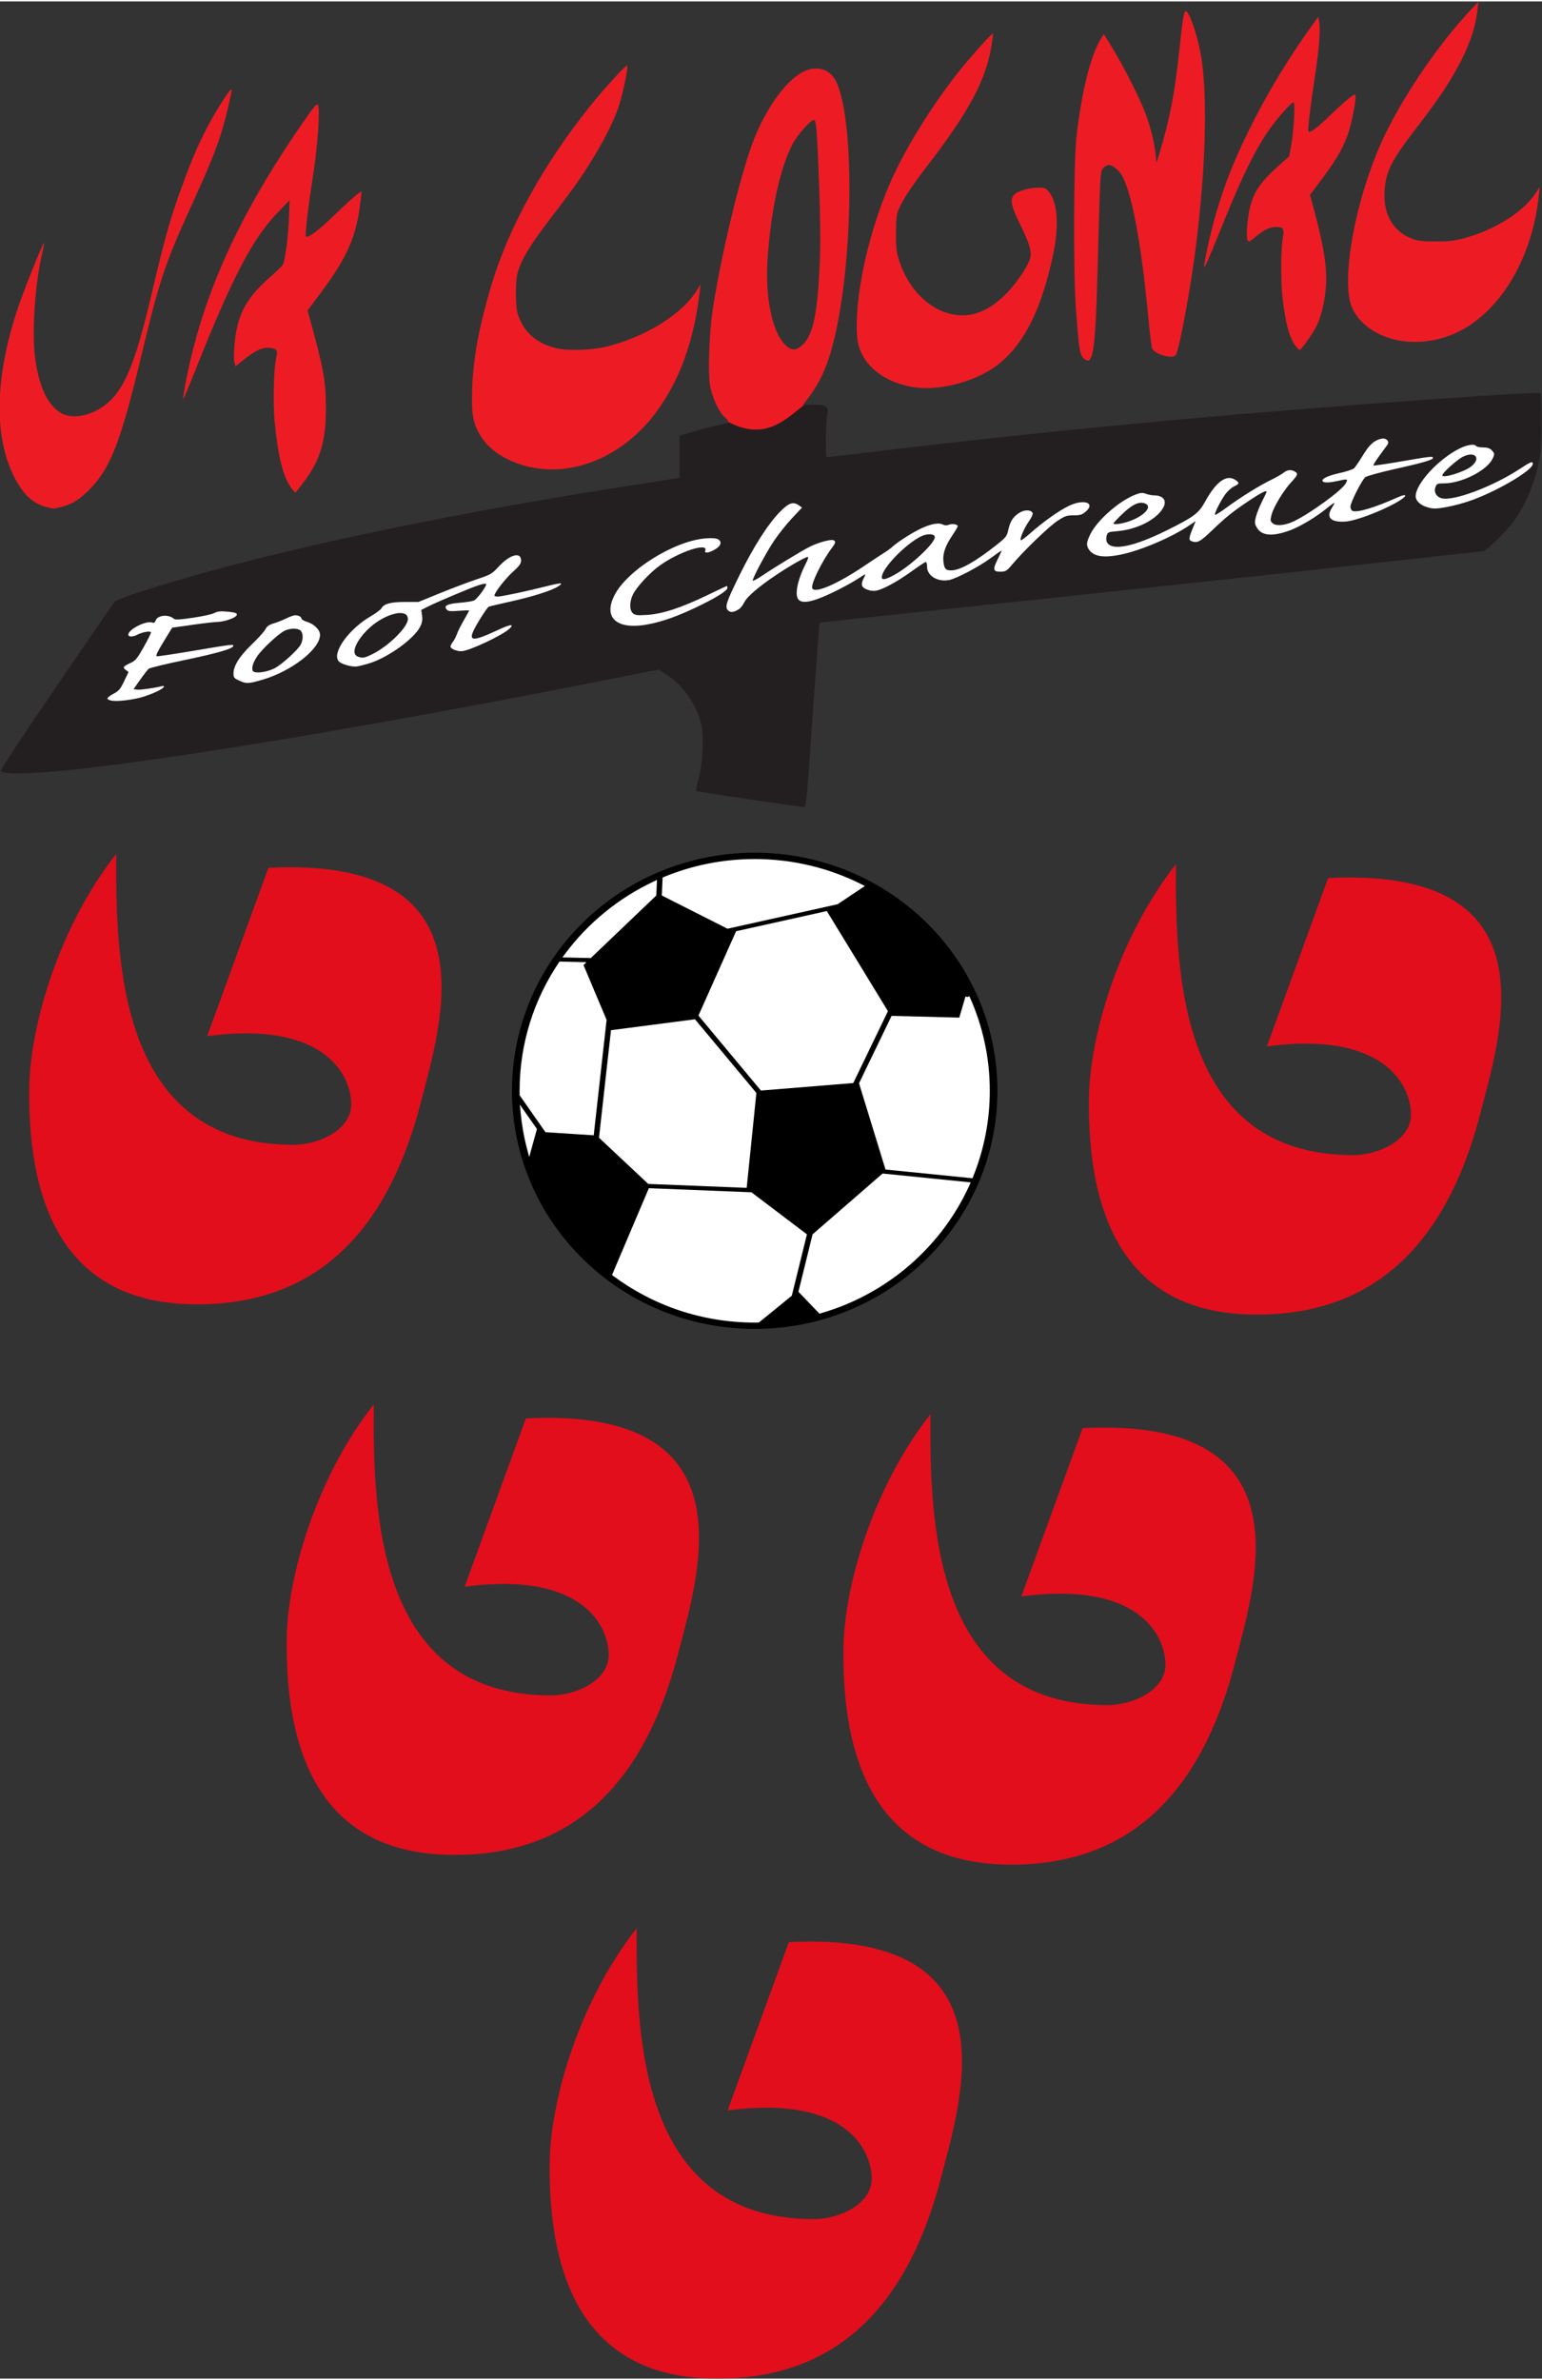
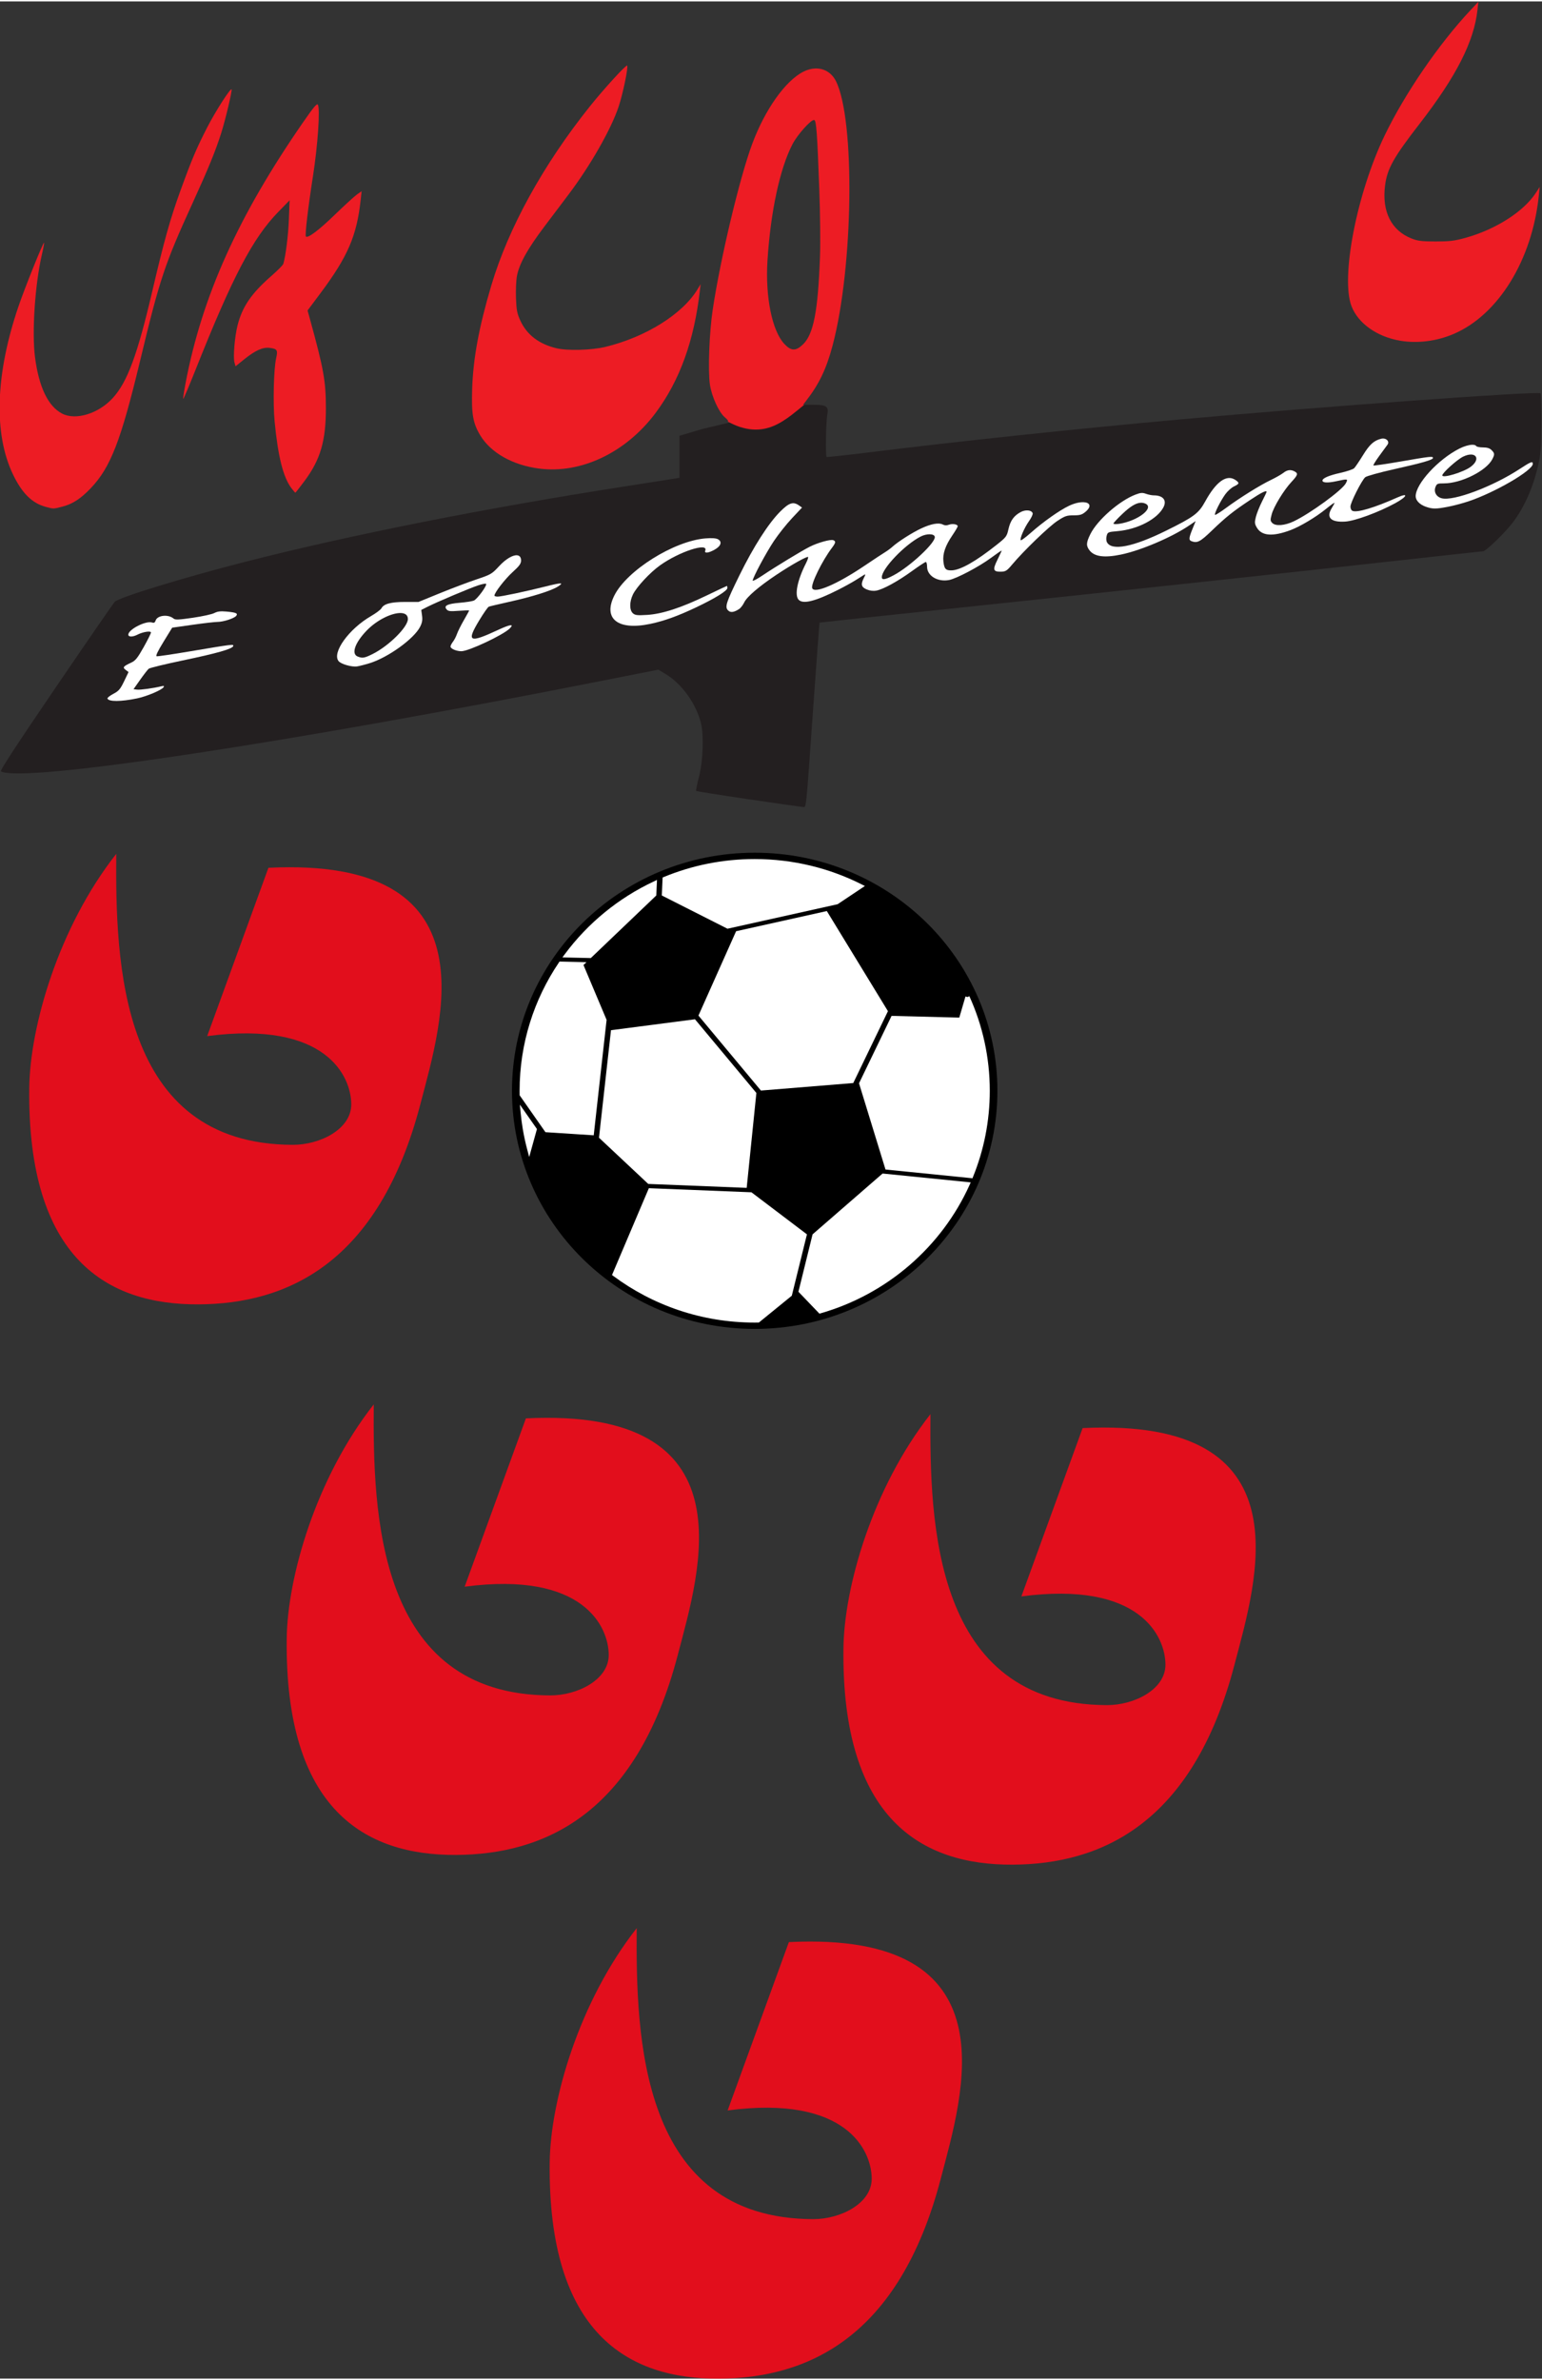
<svg xmlns="http://www.w3.org/2000/svg" height="392.736" viewBox="0 0 389.466 600" width="254.624">
  <rect x="0" y="0" width="389.466" height="600" fill="#333333" stroke="none" />
  <g transform="matrix(1.401 0 0 -1.401 -797.439 781.211)">
    <path d="m952.236 153.41-24.441 5.803-5.545 1.643v5.049 5.047l-2.16.348c-1.188.191-5.903.928-10.479 1.639-33.919 5.265-66.495 11.729-92 18.256-14.531 3.718-30.025 8.466-31.094 9.527-.293.291-6.661 9.524-14.152 20.52-9.752 14.314-13.501 20.059-13.201 20.227 5.075 2.84 68.382-6.705 144.941-21.854l13.057-2.582 1.775 1.068c3.891 2.344 7.334 7.134 8.475 11.789.728 2.974.496 9.179-.484 12.938-.456 1.747-.757 3.251-.668 3.34s5.74.986 12.557 1.992c6.817 1.006 12.706 1.842 13.088 1.859.859.039.676 1.807 2.512-24.098.785-11.071 1.464-20.155 1.51-20.186.046-.031 12.756-1.386 28.244-3.012 42.209-4.431 85.084-9.031 109.203-11.717 11.838-1.318 21.754-2.396 22.037-2.396.643 0 5.156-4.347 7.035-6.775 2.975-3.845 5.277-9.178 6.426-14.893.43-2.137.567-4.4.572-9.426 0-3.637-.105-6.725-.242-6.861-.574-.573-52.985 3.224-86.791 6.289-25.632 2.324-53.25 5.249-74.969 7.941-5.329.661-9.757 1.132-9.84 1.049-.264-.264-.136-8.463.156-9.965.421-2.168-.079-2.559-3.264-2.559z" fill="#231f20" stroke-width=".32" transform="matrix(.75 0 0 -.75 0 600)" />
    <path d="m705.248 404.243c12.123 0 23.089-4.829 31.015-12.635 7.87-7.755 12.742-18.455 12.742-30.26 0-11.802-4.871-22.504-12.742-30.258-7.925-7.806-18.892-12.635-31.015-12.635s-23.088 4.829-31.015 12.635c-7.872 7.754-12.742 18.456-12.742 30.258 0 11.805 4.87 22.504 12.742 30.26 7.927 7.806 18.892 12.635 31.015 12.635" />
    <g transform="matrix(.75 0 0 -.75 0 600)">
      <path d="m914.893 341.594-8.859 20.852.316.236c9.46 7.023 21.228 11.191 33.98 11.191.281 0 .56-.008.836-.012l.176-.002 7.91-6.438 3.639-14.74-13.217-10.01-.125-.094z" fill="#fff" />
      <path d="m971.07 338.07-16.705 14.506-.121.104-3.402 13.791 5.055 5.262.289-.084c16.013-4.603 29.089-16.002 35.789-30.814l.285-.637z" fill="#fff" />
      <path d="m883.883 321.516.18 1.889c.128 1.346.304 2.681.525 4 .283 1.666.64 3.306 1.068 4.918l.471 1.781 1.863-6.723z" fill="#fff" />
      <path d="m925.979 301.018-20.191 2.623-2.883 25.83 11.84 11.1 23.188.924.473.019 2.33-22.795z" fill="#fff" />
      <path d="m991.932 295.475-.457.207-.477-.141-1.488 5.078-16.275-.416-7.826 16.195 6.365 20.713 20.904 2.098.141-.348c2.593-6.389 4.023-13.36 4.023-20.66 0-8.094-1.755-15.786-4.91-22.727z" fill="#fff" />
      <path d="m893.42 287.156-.154.227c-5.964 8.823-9.443 19.425-9.443 30.818 0 .31.002.617.006.926l.002.154 6.201 8.859 11.607.752 3.096-27.73-5.555-13.17.719-.686z" fill="#fff" />
      <path d="m957.67 275.023-21.566 4.791-.244.055-9.049 20.262 15.016 18.01 22.197-1.805 8.338-17.264z" fill="#fff" />
      <path d="m916.846 267.547-.746.352c-8.532 3.998-15.888 10.039-21.414 17.482l-.576.775 6.828.158 15.596-14.895.146-.139z" fill="#fff" />
      <path d="m940.33 262.533c-7.742 0-15.121 1.533-21.838 4.311l-.295.123-.191 4.316 15.783 7.984 26.377-5.863.092-.019 6.561-4.377-.766-.385c-7.714-3.893-16.463-6.09-25.723-6.09z" fill="#fff" />
    </g>
    <path d="m590.153 404.039c-.141-19.322.454-52.336 31.816-52.423 4.856-.014 10.56 2.782 10.549 7.301-.012 5.072-4.574 15.116-25.973 12.285l11.039 30.324c40.747 2.017 31.352-27.463 27.374-42.654-7.547-28.812-24.202-35.906-39.95-35.999-16.391-.097-30.914 8.128-30.541 38.994.134 11.06 5.255 28.904 15.686 42.172" fill="#e20e1c" />
-     <path d="m781.199 402.188c-.141-19.322.454-52.336 31.814-52.423 4.856-.014 10.562 2.782 10.551 7.301-.014 5.072-4.574 15.116-25.973 12.284l11.039 30.326c40.747 2.016 31.351-27.461 27.372-42.654-7.545-28.812-24.2-35.906-39.95-35.999-16.388-.097-30.912 8.128-30.541 38.994.134 11.06 5.257 28.904 15.688 42.172" fill="#e20e1c" />
    <path d="m636.571 304.849c-.143-19.322.454-52.336 31.816-52.423 4.856-.014 10.56 2.782 10.547 7.301-.012 5.073-4.573 15.116-25.972 12.284l11.039 30.326c40.747 2.017 31.351-27.461 27.372-42.652-7.547-28.812-24.2-35.907-39.948-35.999-16.391-.098-30.914 8.128-30.543 38.993.136 11.062 5.257 28.906 15.688 42.172" fill="#e20e1c" />
    <path d="m736.935 303.098c-.143-19.322.454-52.336 31.816-52.423 4.854-.014 10.562 2.782 10.549 7.301-.014 5.073-4.576 15.116-25.973 12.284l11.039 30.324c40.747 2.019 31.351-27.46 27.372-42.651-7.545-28.812-24.2-35.907-39.948-36.001-16.391-.097-30.914 8.128-30.541 38.994.133 11.06 5.255 28.904 15.686 42.172" fill="#e20e1c" />
    <path d="m683.979 210.494c-.143-19.322.453-52.334 31.816-52.423 4.856-.012 10.56 2.783 10.549 7.301-.012 5.073-4.574 15.116-25.973 12.284l11.039 30.326c40.747 2.017 31.352-27.461 27.374-42.652-7.547-28.814-24.202-35.907-39.95-35.999-16.391-.097-30.914 8.128-30.541 38.993.134 11.06 5.255 28.904 15.686 42.172" fill="#e20e1c" />
    <g fill="#ed1c24">
      <path d="m954.922 72.627c-.94.025-1.928.281-2.908.781-4.337 2.212-9.185 9.051-12.268 17.305-3.005 8.047-7.633 27.444-9.5 39.816-.835 5.531-1.177 14.754-.672 18.08.431 2.835 2.158 6.615 3.562 7.797.789.664.914.927.725 1.045 1.004.524 1.981.982 2.887 1.275 1.053.341 2.042.537 2.98.611.938.074 1.826.028 2.67-.117.844-.145 1.646-.388 2.416-.705 1.541-.635 2.955-1.567 4.322-2.607 1.048-.798 2.07-1.658 3.1-2.498h-.279l.686-.881c3.173-4.08 4.915-7.706 6.414-13.359 5.019-18.922 5.453-54.325.781-63.545-1.013-1.998-2.848-3.054-4.916-2.998zm-.271 12.381c.494.163.707 3.092 1.211 16.721.208 5.632.283 12.832.168 16-.48 13.234-1.553 18.768-4.119 21.203-1.714 1.627-2.814 1.596-4.441-.129-2.968-3.144-4.622-11.342-4.061-20.113.748-11.673 2.966-21.989 5.988-27.84 1.215-2.352 4.559-6.072 5.254-5.842z" stroke-width=".32" transform="matrix(.75 0 0 -.75 0 600)" />
      <g stroke-width=".24">
        <path d="m821.653 496.479c-4.191.7-7.592 3.098-8.803 6.205-2.006 5.149.955 20.402 5.981 30.809 3.631 7.518 9.772 16.476 15.416 22.49l1.464 1.56-.156-1.437c-.622-5.713-3.805-11.979-10.427-20.523-4.723-6.094-5.855-8.116-6.239-11.148-.592-4.67 1.125-8.095 4.779-9.537 1.125-.444 1.819-.529 4.339-.532 2.53-.003 3.371.098 5.369.648 5.424 1.493 10.49 4.722 12.688 8.088l.705 1.08-.161-1.56c-1.2-11.604-7.31-21.504-15.389-24.936-3.037-1.29-6.477-1.724-9.568-1.208z" />
-         <path d="m802.753 495.55c-1.136 1.557-1.772 3.892-2.34 8.586-.326 2.697-.313 8.819.022 10.747.323 1.852.158 2.109-1.331 2.077-1.11-.024-2.102-.531-3.782-1.935-.891-.744-1.024-.79-1.228-.426-.294.525-.016 4.092.465 5.983.723 2.839 1.998 4.642 5.429 7.682l1.623 1.438.364 2.04c.484 2.71.749 7.68.409 7.68-.443 0-3.298-3.265-4.707-5.382-2.675-4.02-4.967-8.841-9.064-19.069-1.236-3.086-2.281-5.447-2.32-5.247-.12.605 1.117 6.224 2.141 9.727 1.533 5.243 3.176 9.387 5.967 15.051 3.222 6.538 7.038 12.845 11.602 19.175l.847 1.175.171-.914c.261-1.389-.056-5.256-.843-10.316-.728-4.679-1.264-9.269-1.101-9.432.308-.308 1.486.558 3.827 2.811 2.897 2.789 4.391 4.011 4.623 3.779.288-.288-.632-5.157-1.342-7.105-.978-2.679-2.052-4.532-4.635-7.995l-2.187-2.933.68-2.523c1.856-6.882 2.428-10.597 2.173-14.117-.188-2.599-.861-5.369-1.713-7.051-.634-1.251-2.643-4.104-2.976-4.227-.108-.04-.457.284-.775.72z" />
-         <path d="m764.443 493.425c-.595.633-.753 1.718-1.282 8.798-.49 6.557-.419 26.478.11 31.092.924 8.055 2.514 14.455 4.344 17.481l.564.932 1.4-2.252c1.905-3.065 4.941-8.985 5.955-11.612 1.017-2.634 1.738-5.439 1.976-7.68l.178-1.68.438 1.44c1.944 6.397 2.869 11.154 3.688 18.96.527 5.02.772 6.633 1.049 6.91.605.605 2.499-5.087 3.024-9.088.998-7.61.601-19.649-1.093-33.222-.941-7.539-3.047-18.886-3.64-19.62-.625-.773-3.835.153-4.266 1.231-.112.28-.434 2.939-.715 5.909-1.201 12.673-2.825 21.533-4.58 24.99-.558 1.1-1.77 2.13-2.504 2.13-.316 0-.772-.264-1.035-.599-.521-.663-.502-.301-1.003-18.721-.399-14.664-.841-17.275-2.605-15.398z" />
-         <path d="m734.207 488.071c-4.172.57-7.656 2.607-9.326 5.452-1.079 1.839-1.344 3.416-1.198 7.14.265 6.789 2.499 16.029 5.715 23.64 2.627 6.217 7.616 14.347 12.815 20.88 1.856 2.333 5.875 6.802 6.001 6.672.038-.04-.08-1.005-.264-2.146-1.006-6.259-4.036-11.928-11.677-21.848-2.815-3.654-4.522-6.274-5.14-7.885-.311-.813-.411-1.828-.413-4.192-.002-2.736.077-3.356.635-5.04 1.514-4.568 4.753-8.08 8.528-9.246 3.743-1.156 7.153-.075 10.617 3.366 1.927 1.914 4.202 5.311 4.453 6.651.222 1.186-.239 2.659-1.864 5.952-2.178 4.412-2.049 5.382.826 6.236.671.199 1.785.362 2.475.362 1.106 0 1.329-.087 1.874-.736 1.589-1.888 1.888-6.11.798-11.264-2.055-9.716-5.073-15.877-9.614-19.623-3.78-3.118-10.436-5.026-15.242-4.369z" />
        <path d="m666.368 473.449c-4.781.626-8.723 2.858-10.611 6.008-1.306 2.179-1.589 3.819-1.441 8.366.178 5.48 1.218 11.098 3.445 18.6 3.077 10.369 9.36 21.773 17.803 32.317 2.507 3.131 6.506 7.501 6.693 7.314.238-.238-.753-5.031-1.52-7.348-1.355-4.092-5.086-10.64-9.072-15.919-.915-1.212-2.886-3.823-4.38-5.802-3.012-3.991-4.515-6.711-4.905-8.881-.143-.792-.217-2.574-.166-3.96.079-2.135.198-2.749.775-4.016 1.171-2.572 3.385-4.265 6.554-5.011 1.972-.464 6.304-.343 8.753.246 7.269 1.747 13.931 5.901 16.64 10.376l.56.926-.122-1.08c-1.024-9.046-3.623-16.25-7.965-22.08-5.335-7.163-13.461-11.046-21.04-10.054z" />
        <path d="m621.748 469.895c-1.493 1.958-2.434 5.679-3.046 12.048-.312 3.245-.166 9.409.27 11.363.334 1.499.212 1.701-1.139 1.883-1.246.167-2.602-.438-4.62-2.061l-1.555-1.251-.193.673c-.271.946.037 4.668.555 6.707.859 3.377 2.504 5.771 6.156 8.953 1.082.943 2.024 1.898 2.093 2.124.423 1.382.899 5.201 1.007 8.089l.126 3.36-2.051-2.105c-4.591-4.712-8.232-11.655-14.906-28.432-1.168-2.935-2.167-5.293-2.221-5.239-.054.054.135 1.321.419 2.817 2.986 15.705 9.479 30.108 21.208 47.038 1.869 2.698 2.487 3.433 2.647 3.15.435-.77-.015-7.315-.888-12.909-.886-5.679-1.469-10.652-1.272-10.849.351-.351 2.322 1.13 5.18 3.895 1.788 1.729 3.614 3.397 4.058 3.705l.808.561-.167-1.536c-.704-6.485-2.317-10.23-7.241-16.82l-2.336-3.126.407-1.475c2.496-9.045 2.893-11.253 2.896-16.115.005-5.89-.987-9.282-3.831-13.102-.876-1.176-1.63-2.138-1.676-2.138-.046 0-.356.357-.688.792z" />
        <path d="m577.436 466.55c-2.455.662-4.259 2.44-5.878 5.793-3.557 7.365-3.205 18.134.994 30.408 1.146 3.349 4.439 11.529 4.583 11.384.046-.046-.126-.991-.384-2.098-1.252-5.388-1.833-14.076-1.241-18.574.705-5.359 2.365-8.802 4.874-10.107 2.468-1.283 6.599-.006 9.171 2.835 2.608 2.882 4.421 7.789 7.078 19.152 2.133 9.125 3.251 13.117 5.099 18.204 2.034 5.598 2.883 7.604 4.789 11.316 1.509 2.939 4.194 7.134 4.42 6.908.157-.157-1.104-5.477-1.864-7.868-1.045-3.286-2.296-6.344-5.155-12.6-5.054-11.062-5.929-13.683-9.443-28.32-3.495-14.556-5.346-19.332-8.95-23.098-1.792-1.873-3.241-2.812-5.074-3.29-1.655-.431-1.592-.43-3.019-.045z" />
      </g>
    </g>
    <path d="m1112.805 163.016c-.797.018-1.955.347-3.1.928-5.103 2.588-10.479 8.445-10.492 11.432 0 1.005.944 1.996 2.398 2.512 1.637.581 2.447.585 5.359.027 1.307-.25 3.516-.834 4.908-1.299 6.401-2.135 15.492-7.432 15.492-9.025 0-.693-.503-.497-3.111 1.213-6.509 4.268-15.988 7.828-18.809 7.062-1.287-.349-1.933-1.524-1.478-2.695.313-.808.483-.881 2.053-.881 4.131 0 10.164-3.011 11.602-5.791.608-1.176.587-1.446-.176-2.209-.448-.448-1.068-.639-2.062-.639-.782 0-1.51-.144-1.619-.32-.138-.224-.486-.325-.965-.314zm-.283 2.348c1.536.022 1.87 1.46-.055 2.928-1.696 1.294-6.856 2.858-6.856 2.078 0-.598 3.569-3.806 5.012-4.504.741-.359 1.386-.509 1.899-.502z" fill="#fff" stroke-width=".32" transform="matrix(.75 0 0 -.75 0 600)" />
    <path d="m1091.346 161.516c-.135.001-.277.017-.422.053-1.746.43-2.786 1.369-4.377 3.951-.893 1.449-1.846 2.856-2.117 3.127-.271.271-1.772.777-3.336 1.125-2.746.611-4.283 1.274-4.283 1.848 0 .531 1.258.595 3.26.166 2.905-.623 2.921-.619 2.35.486-.844 1.632-8.579 7.274-12.545 9.15-2.157 1.02-4.325 1.184-5.121.389-.497-.497-.513-.725-.152-2.08.496-1.861 2.903-5.803 4.758-7.795 1.533-1.647 1.649-2.036.752-2.516-.948-.507-1.768-.397-2.732.361-.483.38-1.851 1.155-3.039 1.725-2.611 1.251-7.492 4.299-10.777 6.729-1.326.98-2.489 1.705-2.584 1.609-.241-.241 1.311-3.34 2.481-4.955.533-.735 1.469-1.576 2.08-1.867 1.301-.621 1.36-.841.4-1.514-2.128-1.49-4.671.294-7.334 5.146-1.567 2.855-2.683 3.688-9.395 7.002-7.921 3.911-13.062 4.916-14.207 2.777-.186-.347-.218-1.004-.076-1.535.238-.893.339-.937 2.625-1.135 4.805-.415 9.556-2.887 11.031-5.74.865-1.673-.1-2.854-2.332-2.854-.46 0-1.302-.169-1.871-.375-.857-.31-1.291-.276-2.531.197-3.866 1.477-9.144 6.097-10.83 9.48-1.022 2.05-1.06 2.824-.189 3.93 1.176 1.495 3.569 1.809 7.541.988 4.752-.982 12.156-4.128 16.316-6.936l1.637-1.104-.756 1.861c-.891 2.192-.935 2.701-.252 2.963 1.375.528 2.095.156 4.856-2.5 3.437-3.307 5.127-4.658 9.199-7.361 2.77-1.839 4-2.446 4-1.971 0 .074-.497 1.118-1.103 2.32-.606 1.202-1.269 2.865-1.475 3.695-.328 1.328-.3 1.637.238 2.561 1.171 2.01 3.819 2.207 8.1.602 2.355-.883 6.109-3.13 8.56-5.123 1.1-.894 2-1.536 2-1.426 0 .111-.299.683-.664 1.273-1.393 2.254-.207 3.438 3.232 3.227 2.351-.144 8.043-2.238 12.07-4.439 2.882-1.576 3.241-2.588.48-1.354-5.424 2.425-9.591 3.679-10.75 3.234-.31-.119-.529-.559-.529-1.057 0-.944 2.676-6.245 3.553-7.039.308-.279 3.395-1.137 6.902-1.92 6.894-1.538 9.385-2.258 9.385-2.715 0-.449-.623-.381-7.646.836-3.587.621-6.59 1.06-6.676.975-.085-.085.545-1.115 1.402-2.287.857-1.172 1.747-2.386 1.975-2.697.525-.717-.133-1.5-1.08-1.494zm-58.303 15.434c.377-.03.733.021 1.074.15 2.51.954-1.587 4.203-6.188 4.908-.748.115-1.359.081-1.359-.076 0-.157 1.002-1.23 2.227-2.385 1.78-1.679 3.114-2.507 4.246-2.598z" fill="#fff" stroke-width=".32" transform="matrix(.75 0 0 -.75 0 600)" />
    <path d="m1019.41 176.814c-.896-.046-2.143.209-3.502.852-2.327 1.1-6.223 3.851-9.268 6.547-1.194 1.057-2.255 1.839-2.355 1.738-.305-.305.873-3.028 1.986-4.594.576-.809.97-1.67.877-1.912-.295-.769-1.709-.895-2.893-.258-1.624.875-2.472 2.066-2.93 4.111-.387 1.729-.538 1.928-2.824 3.744-5.014 3.985-8.713 6.083-10.832 6.143-1.413.04-1.775-.35-1.975-2.123-.208-1.849.45-3.782 2.129-6.254.719-1.059 1.307-2.059 1.307-2.225 0-.472-1.269-.683-2.135-.354-.52.198-1.013.179-1.453-.057-.952-.509-2.815-.173-5.188.938-2.167 1.014-5.556 3.17-6.904 4.393-.44.399-1.241.992-1.781 1.316-.54.324-2.773 1.796-4.961 3.271-6.582 4.438-12.019 6.766-12.553 5.375-.369-.961 2.387-6.585 4.762-9.717.892-1.177.958-1.562.305-1.812-.666-.256-3.731.599-5.664 1.578-1.998 1.012-8.22 4.792-11.389 6.918-1.276.856-2.32 1.405-2.32 1.221 0-.7 3.22-6.711 5.1-9.521 1.078-1.611 3.039-4.079 4.359-5.482l2.402-2.551-.723-.506c-1.41-.988-2.401-.661-4.547 1.496-2.836 2.851-6.406 8.432-9.771 15.279-3.218 6.548-3.562 7.612-2.734 8.439.577.577 1.361.484 2.619-.309.387-.244.951-.967 1.254-1.605.647-1.364 3.553-3.852 7.803-6.682 3.535-2.354 7.317-4.472 7.557-4.232.092.092-.147.784-.531 1.537-2.07 4.057-2.784 7.688-1.723 8.75 1.084 1.084 3.989.35 9.416-2.377 1.496-.752 3.44-1.824 4.32-2.383.88-.559 1.793-1.13 2.027-1.271.315-.19.294 0-.08.723-.819 1.584-.66 2.259.664 2.812.763.319 1.573.416 2.32.277 1.662-.309 5.149-2.222 8.586-4.711 1.646-1.192 3.129-2.168 3.297-2.168s.305.515.305 1.145c0 2.183 2.528 3.712 5.281 3.195 1.774-.333 7.245-3.218 10.062-5.307 1.417-1.051 2.578-1.842 2.578-1.758 0 .084-.462 1.089-1.027 2.234-1.18 2.393-1.019 2.876.945 2.826 1.044-.026 1.389-.255 2.635-1.744 2.689-3.214 8.803-9.106 10.844-10.451 1.803-1.188 2.248-1.342 3.894-1.342 1.541 0 2.029-.143 2.859-.842 1.577-1.327 1.062-2.236-.432-2.312zm-36.99 7.705c.647.012 1.13.216 1.203.604.256 1.355-5.912 7.119-9.881 9.234-2.03 1.082-2.852 1.218-2.852.471 0-2.055 5.505-7.813 9.34-9.77.731-.373 1.542-.551 2.189-.539z" fill="#fff" stroke-width=".32" transform="matrix(.75 0 0 -.75 0 600)" />
    <path d="m883.189 189.561c-1.01-.074-2.663.856-4.293 2.617-1.742 1.881-1.965 2.013-5.453 3.182-2.0.67-5.95 2.162-8.777 3.314l-5.141 2.096h-3.207c-3.438 0-5.133.452-5.705 1.521-.181.338-1.302 1.179-2.49 1.867-5.35 3.101-9.472 8.828-7.801 10.842.595.717 3.194 1.452 4.441 1.256.591-.093 1.96-.444 3.041-.781 4.442-1.384 10.627-5.846 12.096-8.725.498-.975.615-1.636.473-2.676l-.189-1.381 1.529-.775c2.186-1.108 10.147-4.469 12.158-5.133.935-.309 1.785-.476 1.889-.373.337.337-2.152 3.735-2.963 4.043-.435.165-1.941.396-3.35.514-2.983.249-3.909.704-3.191 1.568.394.475.828.527 2.949.363 1.367-.105 2.486-.135 2.486-.068 0 .067-.577 1.121-1.281 2.342-.704 1.221-1.446 2.708-1.65 3.307-.204.599-.637 1.432-.961 1.852-.324.42-.588.936-.588 1.148 0 .521 1.406 1.129 2.615 1.129 1.751 0 10.001-3.874 11.607-5.451 1.176-1.155.181-1.044-2.721.305-7.082 3.291-7.753 2.943-4.543-2.354 1.012-1.67 2.023-3.111 2.248-3.201.225-.091 2.385-.603 4.801-1.139 5.626-1.248 10.128-2.653 11.752-3.664 1.653-1.029.985-1.036-2.982-.033-4.522 1.143-10.551 2.418-11.443 2.418-.426 0-.775-.112-.775-.248 0-.695 2.54-3.978 4.348-5.619 1.64-1.49 2.053-2.054 2.053-2.809 0-.804-.374-1.21-.98-1.254zm-27.764 13.883c.943.072 1.545.524 1.545 1.432 0 1.915-4.565 6.446-8.451 8.389-2.0 1-2.473 1.08-3.629.615-1.569-.631-.668-3.266 2.111-6.172 2.621-2.74 6.349-4.423 8.424-4.264z" fill="#fff" stroke-width=".32" transform="matrix(.75 0 0 -.75 0 600)" />
-     <path d="m829.828 203.969c-.291 0-1.25.351-2.133.777-.883.427-2.253.966-3.045 1.199-1.058.312-1.568.679-1.922 1.385-.265.528-1.736 2.161-3.268 3.631-2.969 2.848-4.41 5.14-4.41 7.008 0 .952.153 1.142 1.359 1.689 1.766.802 2.19.787 5.545-.186 7.027-2.036 13.895-7.37 13.895-10.791 0-1.207-1.414-2.616-3.146-3.135-.733-.22-1.332-.576-1.332-.793 0-.428-.7-.785-1.543-.785zm-.289 3.221c.708-.003 1.324.158 1.648.482.627.627.648 2.13.047 3.293-.704 1.362-4.704 4.971-6.438 5.811-2.002.969-4.852 1.253-5.137.512-.298-.777.116-2.054 1.154-3.562 1.198-1.741 5.121-5.374 6.523-6.039.692-.329 1.493-.494 2.201-.496z" fill="#fff" stroke-width=".32" transform="matrix(.75 0 0 -.75 0 600)" />
    <path d="m686.418 445.465c2.503.526 5.003 1.427 8.273 2.981 3.442 1.635 5.636 2.996 5.636 3.494 0 .2-.039.363-.087.363-.048 0-1.649-.754-3.558-1.676-4.648-2.245-8.103-3.376-10.819-3.542-1.803-.11-2.172-.067-2.58.302-.631.571-.625 2.056.014 3.377.66 1.364 3.076 3.96 4.89 5.254 3.454 2.464 8.738 4.186 8.151 2.655-.209-.544.572-.462 1.71.181 1.136.642 1.378 1.433.572 1.865-.351.188-1.126.24-2.235.151-5.689-.457-14.186-5.778-16.444-10.297-2.09-4.183.639-6.336 6.478-5.107z" fill="#fff" stroke-width=".24" />
    <path d="m593.898 432.042c1.763.366 4.478 1.516 4.796 2.032.135.219.03.261-.391.158-1.436-.352-3.81-.68-4.396-.608l-.644.079 1.201 1.702c.661.936 1.355 1.829 1.543 1.985s2.958.829 6.156 1.497c6.159 1.286 8.9 2.065 9.072 2.58.126.378-.046.357-7.846-.957-3.09-.521-5.766-.915-5.947-.876-.225.048.165.874 1.231 2.61l1.56 2.54 3.667.521c2.017.286 4.052.521 4.524.52 1.023-0 2.966.625 3.34 1.076.38.458.007.627-1.727.785-1.092.099-1.645.033-2.204-.264-.41-.218-2.15-.6-3.866-.85-2.546-.371-3.186-.398-3.48-.147-.961.82-2.935.603-3.239-.356-.119-.374-.285-.464-.646-.35-1.131.359-4.276-1.253-4.276-2.192 0-.438.796-.44 1.64-.003.985.51 2.44.738 2.44.383 0-.16-.593-1.347-1.317-2.638-1.085-1.933-1.477-2.422-2.22-2.768-1.481-.689-1.619-.867-1.021-1.318l.519-.392-.8-1.663c-.687-1.427-.962-1.749-1.94-2.264-.627-.33-1.104-.708-1.06-.84.196-.594 2.416-.586 5.33.019z" fill="#fff" stroke-width=".24" />
  </g>
</svg>